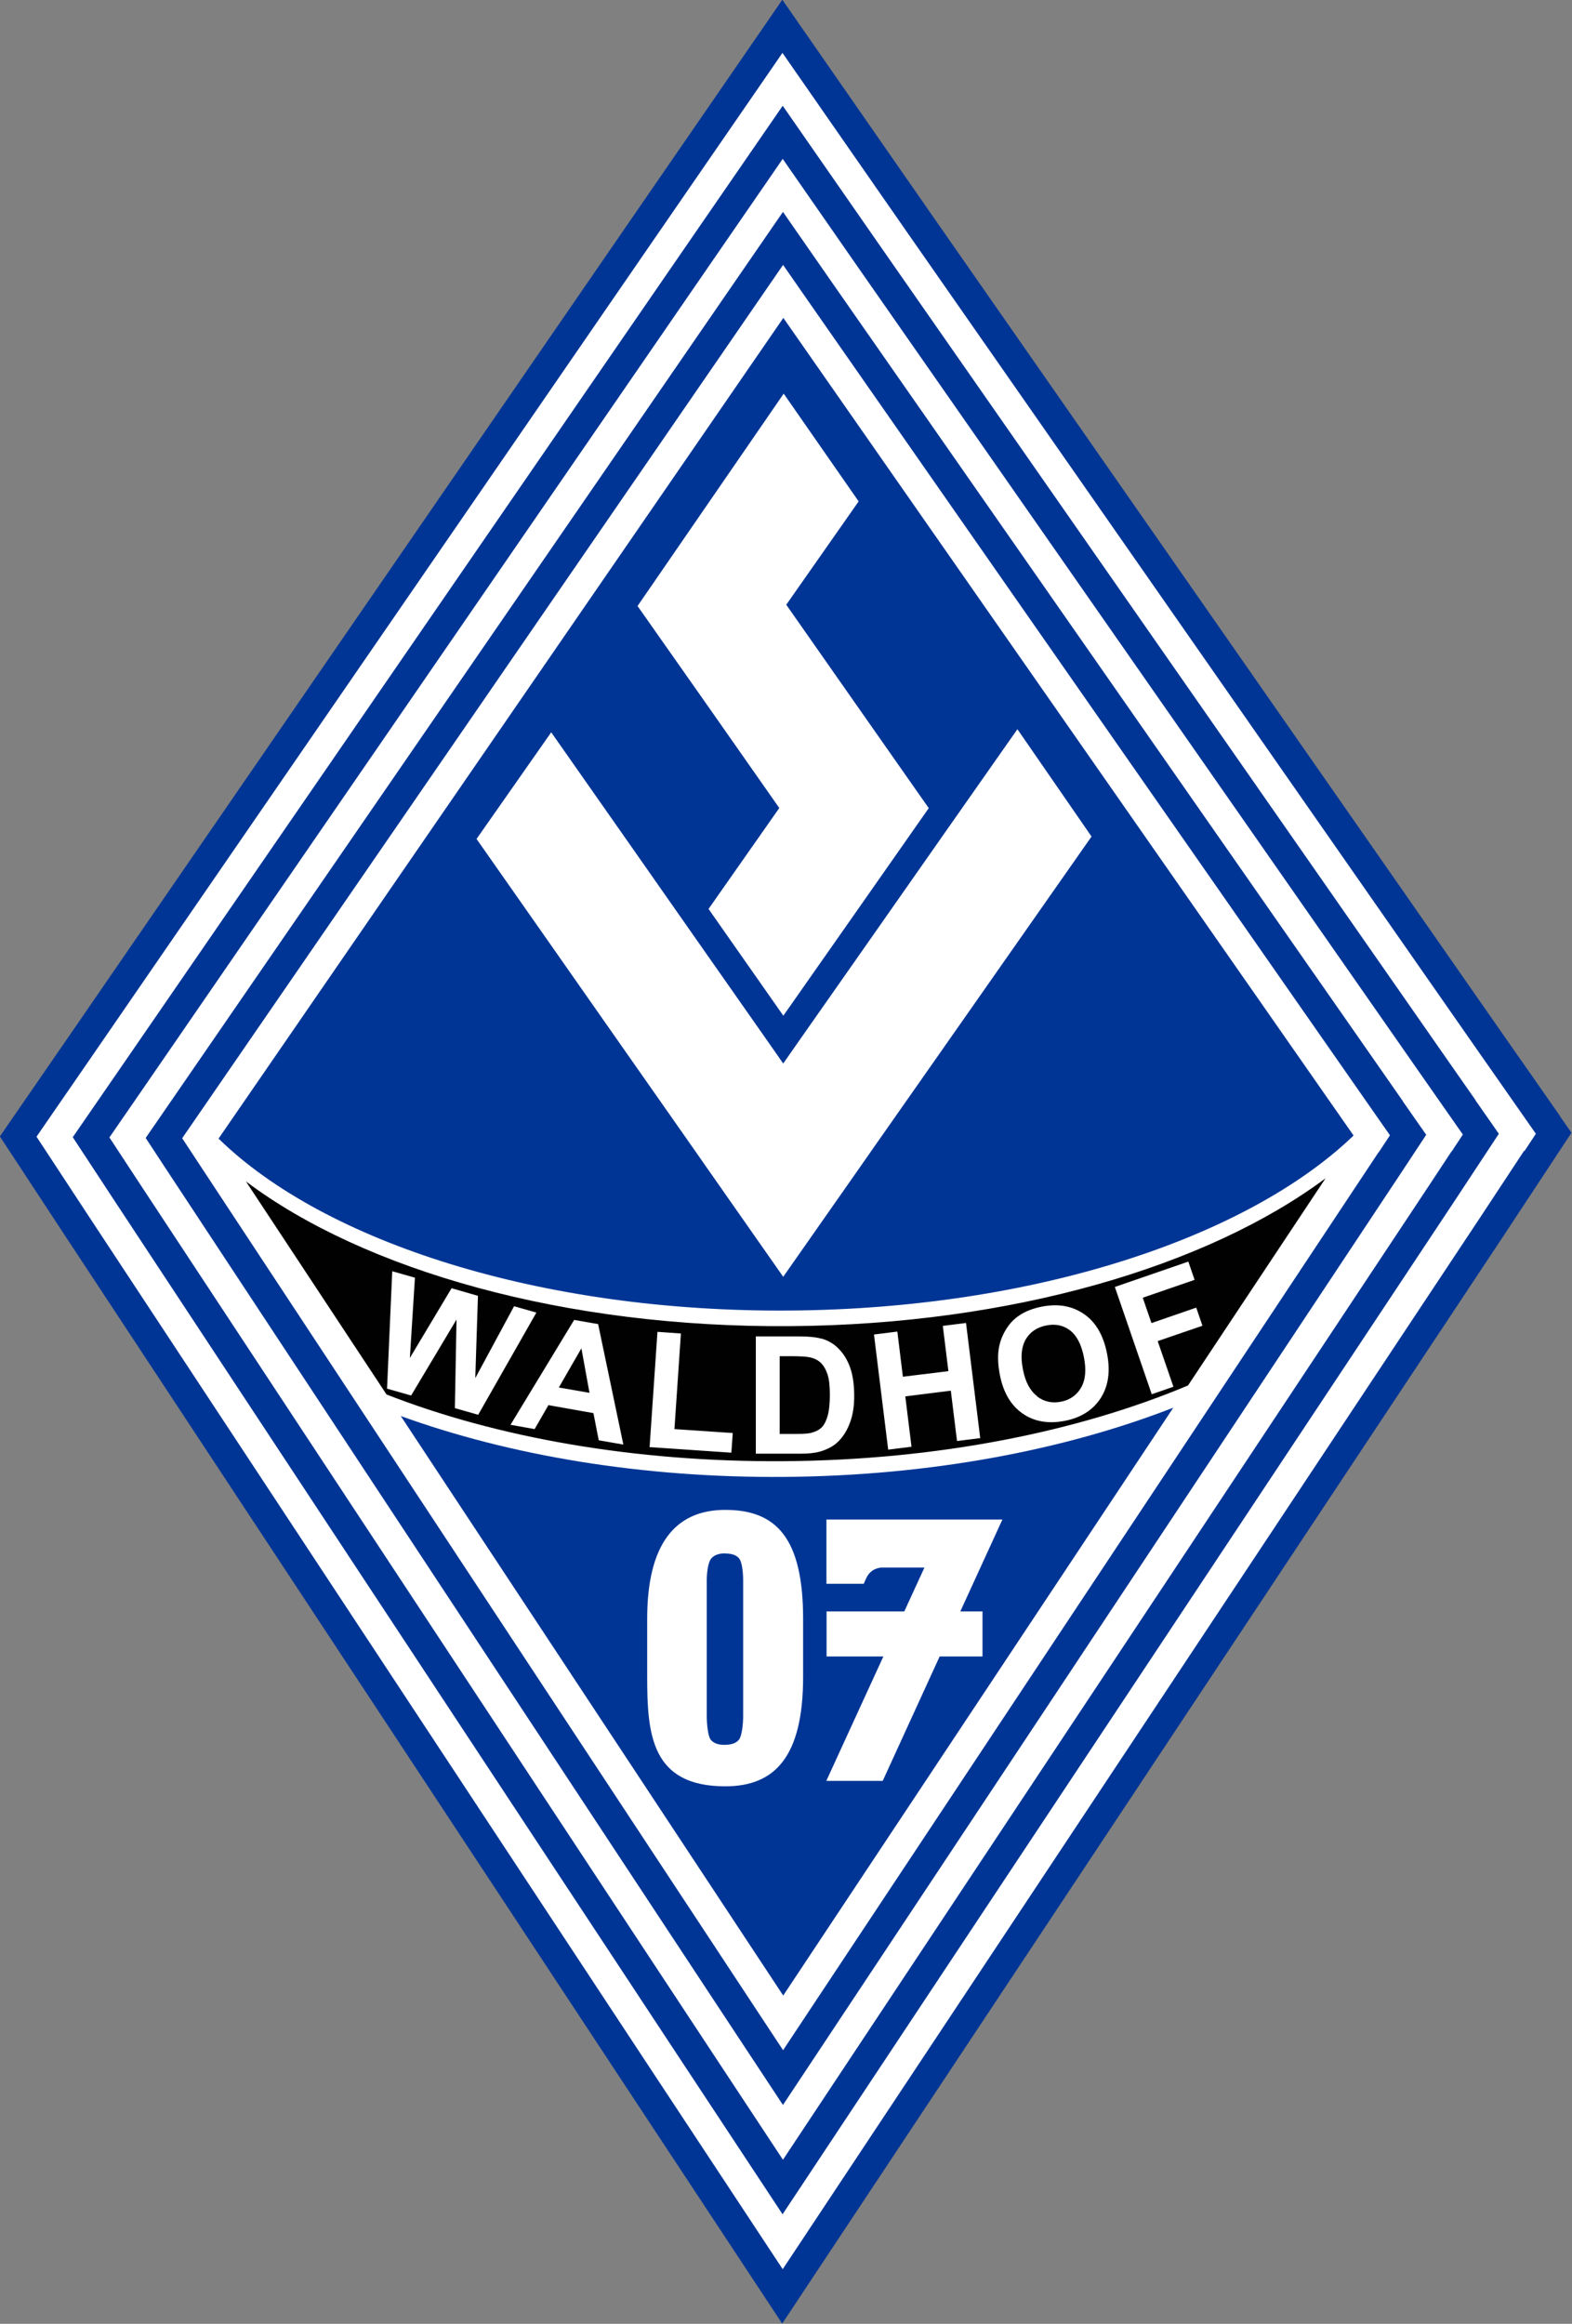
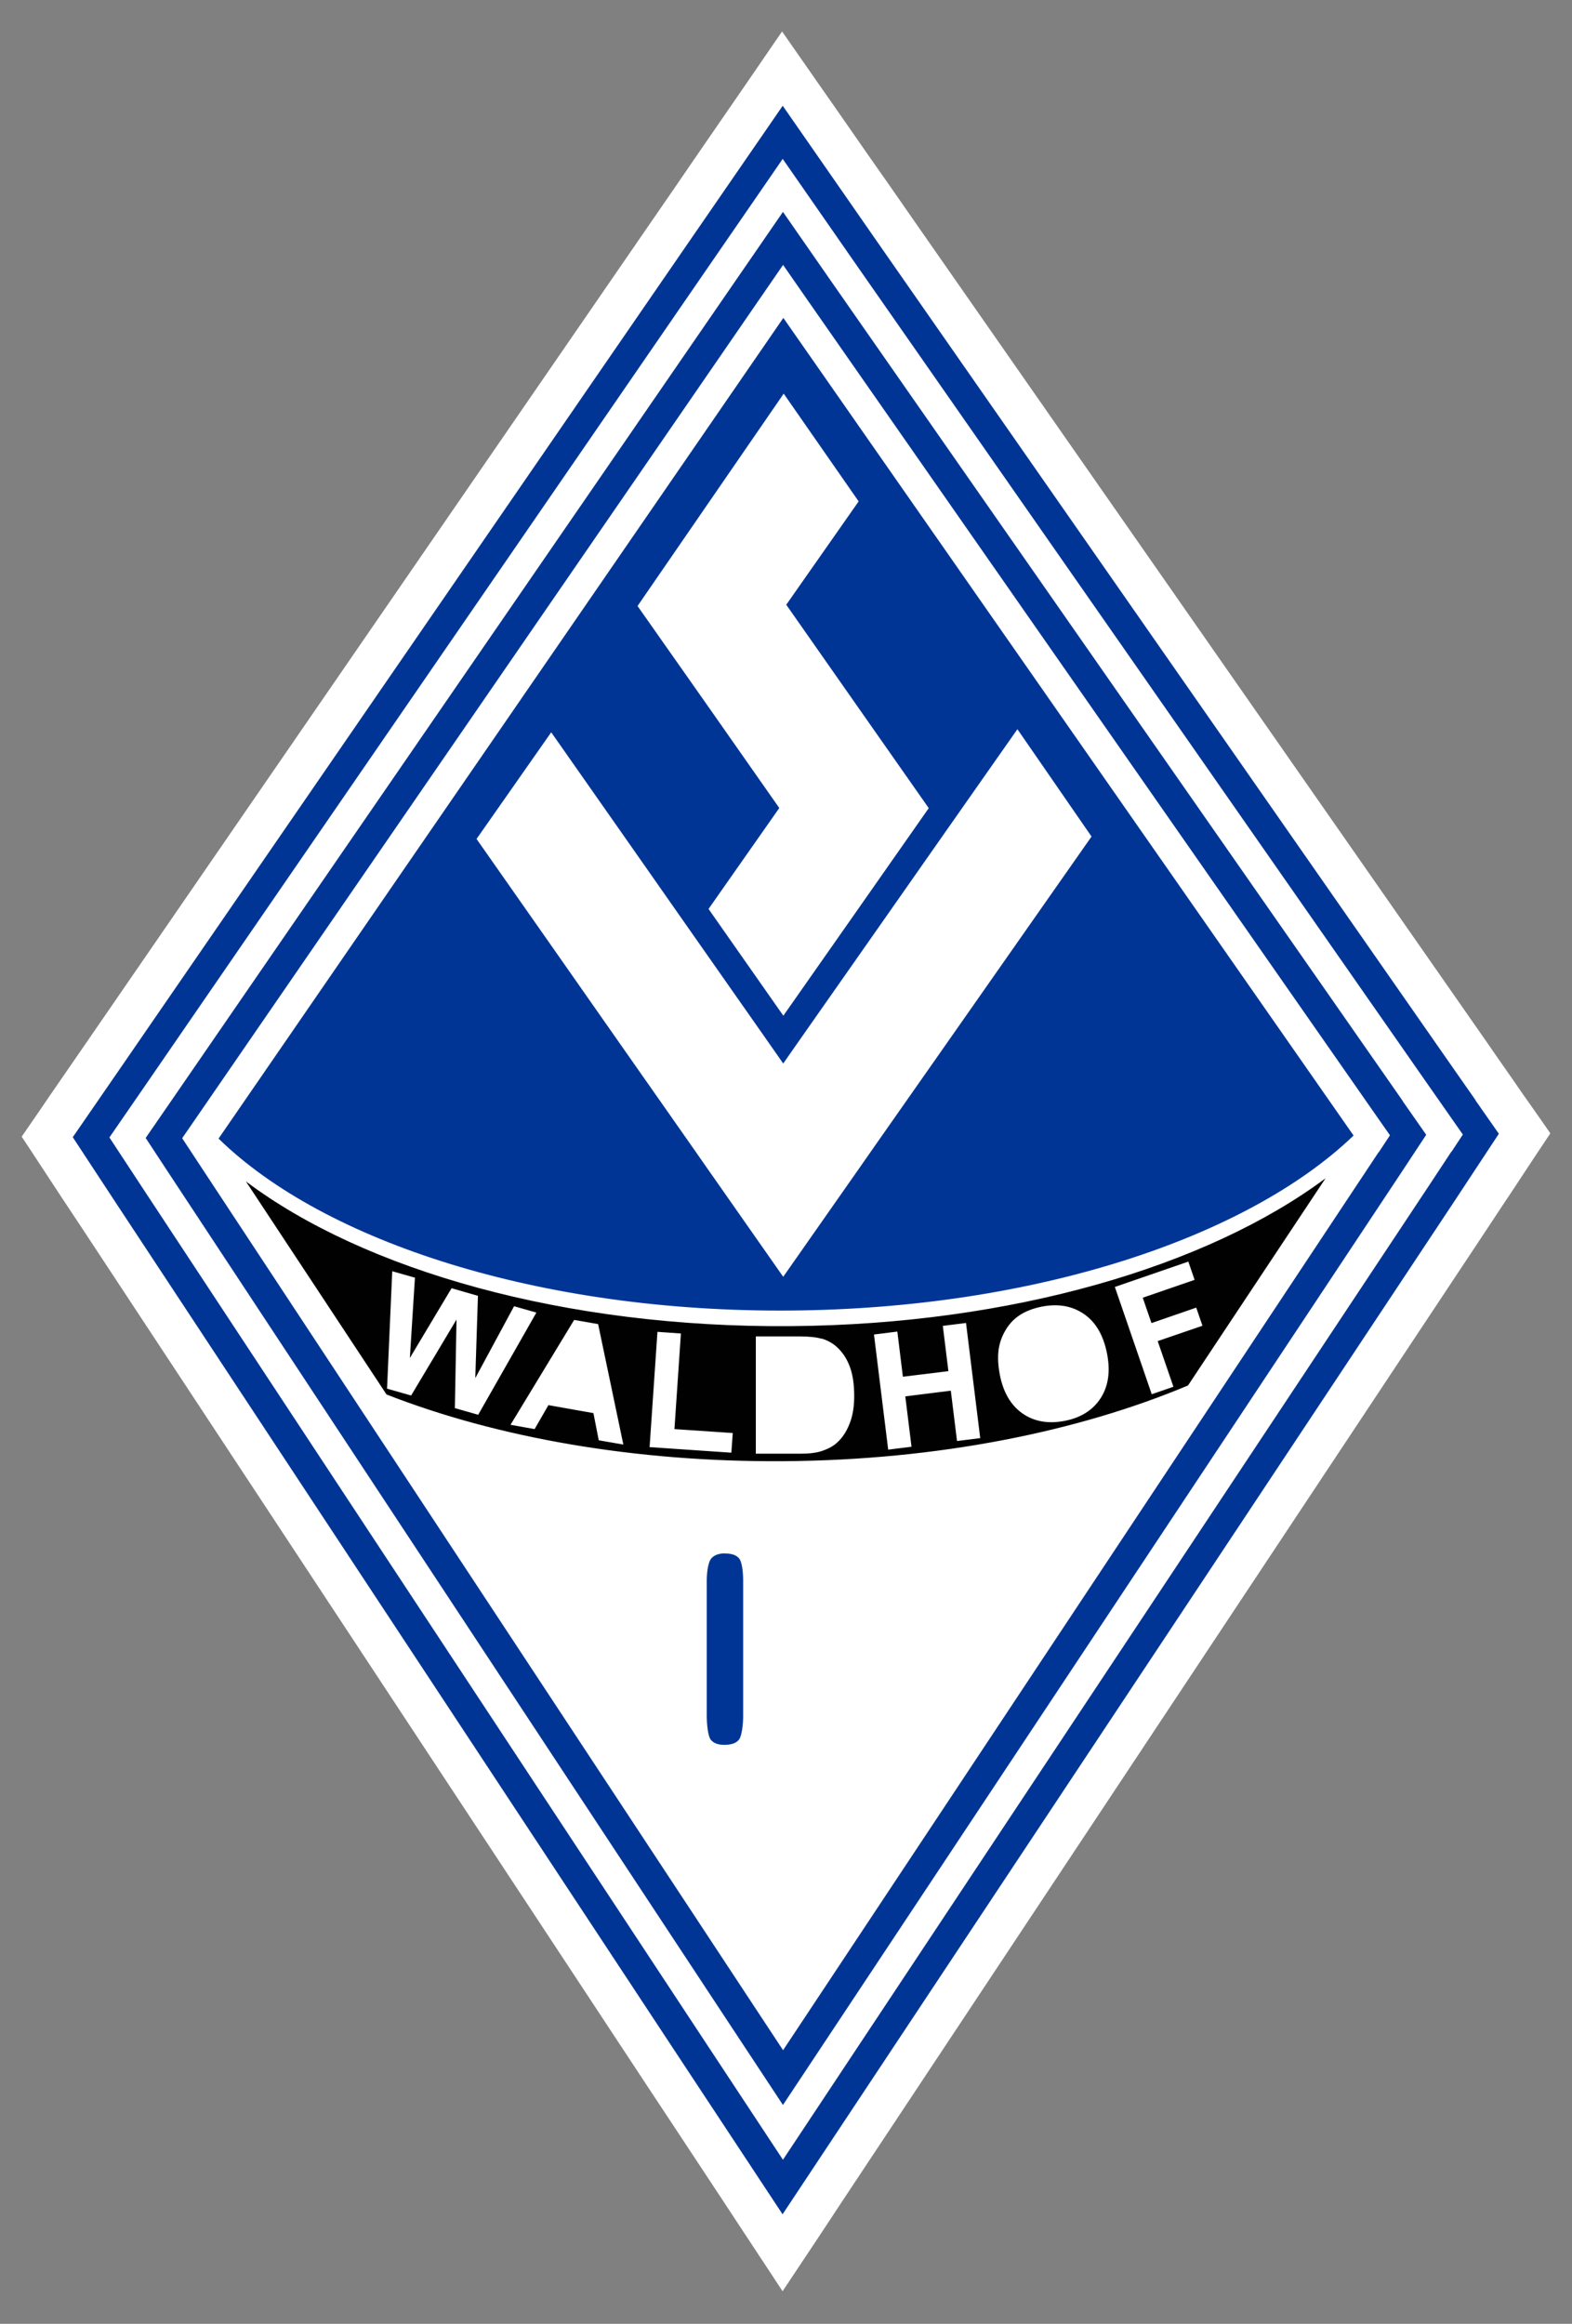
<svg xmlns="http://www.w3.org/2000/svg" id="Ebene_1" viewBox="0 0 124 183.26">
  <rect x="0" y="0" width="124" height="183.26" fill="#808080" stroke="none" />
  <defs>
    <style> .cls-1 { fill: #003595; } .cls-2 { fill: #010101; } .cls-3 { fill: #fff; } </style>
  </defs>
  <polygon class="cls-3" points="121.92 88.84 120.99 87.51 120.06 86.19 119.14 84.86 118.21 83.53 117.29 82.2 72.31 17.71 70.35 14.89 68.38 12.08 66.42 9.26 64.45 6.44 62.49 3.63 61.69 2.48 60.9 3.63 58.96 6.46 57.01 9.29 55.06 12.12 53.12 14.95 51.17 17.78 6.62 82.5 5.71 83.82 4.8 85.14 3.89 86.46 2.99 87.78 2.08 89.1 1.71 89.64 2.07 90.18 2.95 91.52 3.83 92.86 4.71 94.2 5.59 95.53 6.48 96.87 51.02 164.45 53.01 167.46 54.99 170.46 56.97 173.46 58.95 176.47 60.93 179.47 61.73 180.69 62.54 179.47 64.53 176.48 66.51 173.48 68.5 170.48 70.49 167.48 72.48 164.48 117.46 96.67 118.35 95.32 119.25 93.97 120.14 92.62 121.03 91.27 121.93 89.92 122.29 89.38 121.92 88.84" />
  <g>
-     <path class="cls-1" d="M123.07,88.03l-.93-1.33-.93-1.33-.93-1.33-.93-1.33-.93-1.33L73.47,16.9l-1.96-2.82-1.96-2.82-1.96-2.82-1.96-2.82-1.96-2.82-1.96-2.82-1.95,2.83-1.95,2.83-1.95,2.83-1.95,2.83-1.95,2.83-1.95,2.83L5.45,81.7l-.91,1.32-.91,1.32-.91,1.32-.91,1.32-.91,1.32-.91,1.32.88,1.34.88,1.34.88,1.34.88,1.34.88,1.34.88,1.34,44.55,67.58,1.98,3,1.98,3,1.98,3,1.98,3,1.98,3,1.98,3,1.99-3,1.99-3,1.99-3,1.99-3,1.99-3,1.99-3,44.98-67.81.89-1.35.89-1.35.89-1.35.89-1.35.89-1.35.89-1.35-.93-1.33ZM120.23,90.74l-.89,1.35-.89,1.35-.89,1.35-.89,1.35-44.98,67.81-1.99,3-1.99,3-1.99,3-1.99,3-1.99,3-1.98-3-1.98-3-1.98-3-1.98-3-1.98-3L7.28,96.34l-.88-1.34-.88-1.34-.88-1.34-.88-1.34-.88-1.34.91-1.32.91-1.32.91-1.32.91-1.32.91-1.32L51.97,18.32l1.95-2.83,1.95-2.83,1.95-2.83,1.95-2.83,1.95-2.83,1.96,2.82,1.96,2.82,1.96,2.82,1.96,2.82,1.96,2.82,44.98,64.49.93,1.33.93,1.33.93,1.33.93,1.33.93,1.33-.89,1.35Z" />
    <path class="cls-1" d="M116.4,86.77l-.93-1.33-.93-1.33L69.58,19.62l-1.96-2.82-1.96-2.82-1.96-2.82-1.96-2.82-1.95,2.83-1.95,2.83-1.95,2.83-1.95,2.83L9.38,84.4l-.91,1.32-.91,1.32-.91,1.32-.91,1.32.88,1.34.88,1.34.88,1.34.88,1.34,44.55,67.58,1.98,3,1.98,3,1.98,3,1.98,3,1.99-3,1.99-3,1.99-3,1.99-3,44.98-67.81.89-1.35.89-1.35.89-1.35.89-1.35-.93-1.33-.93-1.33ZM114.49,90.81l-.89,1.35-.89,1.35-44.98,67.81-1.99,3-1.99,3-1.99,3-1.98-3-1.98-3-1.98-3L11.27,93.72l-.88-1.34-.88-1.34-.88-1.34.91-1.32.91-1.32.91-1.32L55.89,21.02l1.95-2.83,1.95-2.83,1.95-2.83,1.96,2.82,1.96,2.82,1.96,2.82,44.98,64.49.93,1.33.93,1.33.93,1.33-.89,1.35Z" />
    <path class="cls-1" d="M110.66,86.84L65.68,22.35l-1.96-2.82-1.96-2.82-1.95,2.83-1.95,2.83L13.31,87.1l-.91,1.32-.91,1.32.88,1.34.88,1.34,44.55,67.58,1.98,3,1.98,3,1.99-3,1.99-3,44.98-67.81.89-1.35.89-1.35-.93-1.33-.93-1.33ZM108.74,90.87l-44.98,67.81-1.99,3-1.98-3L15.25,91.1l-.88-1.34.91-1.32L59.82,23.72l1.95-2.83,1.96,2.82,44.98,64.49.93,1.33-.89,1.35Z" />
    <path class="cls-1" d="M17.24,89.79c8.35,8.17,25.47,13.72,45.11,13.56,19.27-.15,36.03-5.74,44.42-13.8L61.79,25.07,17.24,89.79ZM80.25,57.5l5.85,8.47-5.64,8.05-5.89,8.41-5.58,7.96-1.32,1.89-5.89,8.41-5.89-8.41-1.32-1.89-5.58-7.96-5.89-8.41-5.51-7.86,5.89-8.41,5.51,7.86,5.89,8.41,5.58,7.96,1.32,1.89,1.32-1.89,5.58-7.96,5.89-8.41,5.68-8.1ZM61.81,31.03l5.92,8.51-5.71,8.15,5.66,8.08,5.58,7.96-5.89,8.41-5.58,7.96-5.9-8.42,5.58-7.96-5.57-7.95-5.61-7.98,11.53-16.75Z" />
-     <path class="cls-1" d="M31.6,111.65l30.18,45.72,30.77-46.36c-8.56,3.34-19.17,5.37-30.66,5.46-11.29.09-21.77-1.71-30.3-4.81ZM65.2,130.63v-3.55h6.13l1.59-3.46h-3.45c-.98.15-1.13.85-1.34,1.28h-2.94v-5.07h13.88l-3.32,7.25h1.75v3.55h-3.38l-4.49,9.81h-4.45l4.5-9.81h-4.5ZM63.35,132.24c0,6.34-2.26,8.63-6.14,8.63-5.84,0-6.16-4.1-6.16-8.63v-4.58c0-5.81,2.15-8.59,6.16-8.59s6.14,2.21,6.14,8.59v4.58Z" />
    <path class="cls-1" d="M57.2,122.5c-.52,0-.88.14-1.11.42-.22.27-.34,1.03-.34,1.71v10.69c0,.69.1,1.6.31,1.87.21.27.57.41,1.07.41.55,0,.94-.13,1.16-.41.22-.27.33-1.18.33-1.87v-10.69c0-.69-.1-1.46-.31-1.72-.21-.27-.58-.4-1.11-.4Z" />
-     <polygon class="cls-2" points="44.08 109.42 46.5 109.84 45.86 106.33 44.08 109.42" />
    <path class="cls-2" d="M19.4,93.17l11.09,16.8c8.64,3.38,19.56,5.35,31.4,5.26,12.08-.09,23.16-2.33,31.82-5.97l10.85-16.34c-9.28,6.92-24.73,11.53-42.21,11.66-17.83.14-33.64-4.41-42.96-11.42ZM35.88,111.03l.13-6.97-3.58,5.99-1.9-.54.41-9.26,1.79.51-.4,6.33,3.29-5.5,2.08.6-.21,6.49,3.06-5.67,1.76.5-4.59,8.06-1.86-.53ZM47.23,113.59l-.42-2.15-3.55-.63-1.09,1.89-1.9-.34,5.02-8.27,1.89.33,1.99,9.5-1.95-.34ZM57.69,114.56l-6.45-.44.62-9.09,1.85.13-.51,7.54,4.6.31-.11,1.54ZM93.74,99.5l.49,1.43-4.09,1.41.69,2,3.53-1.22.49,1.43-3.53,1.21,1.24,3.6-1.71.59-2.91-8.46,5.8-2ZM78.83,106.11c.11-.48.3-.93.58-1.36.27-.42.6-.75.97-1,.5-.34,1.1-.57,1.81-.71,1.29-.25,2.39-.05,3.32.59.93.64,1.53,1.68,1.81,3.1.28,1.41.11,2.58-.5,3.53-.61.94-1.55,1.54-2.83,1.79-1.3.25-2.41.06-3.33-.58-.92-.64-1.52-1.66-1.79-3.04-.17-.89-.19-1.66-.04-2.32ZM70.78,104.99l.44,3.58,3.59-.44-.44-3.57,1.83-.23,1.12,9.08-1.83.23-.49-3.97-3.59.45.49,3.97-1.84.23-1.12-9.08,1.84-.23ZM64.81,105.56c.54.16,1.01.44,1.39.85.39.41.68.91.88,1.5.2.59.3,1.32.3,2.19,0,.76-.1,1.42-.29,1.97-.23.67-.56,1.22-.99,1.63-.32.32-.76.56-1.31.74-.41.13-.96.2-1.66.2h-3.51s0-9.25,0-9.25h3.41c.77,0,1.35.06,1.76.18Z" />
-     <path class="cls-2" d="M64.03,112.98c.3-.08.55-.2.75-.38.2-.18.36-.48.49-.89.12-.41.19-.98.19-1.7,0-.71-.06-1.26-.19-1.64-.13-.38-.3-.68-.53-.9-.23-.22-.52-.36-.87-.43-.26-.06-.77-.09-1.53-.09h-.84s0,6.13,0,6.13h1.39c.52,0,.9-.03,1.13-.09Z" />
-     <path class="cls-2" d="M81.8,110.12c.56.42,1.19.56,1.89.42.7-.14,1.23-.5,1.58-1.1.35-.59.43-1.4.23-2.41-.2-1-.56-1.7-1.09-2.11-.53-.41-1.17-.54-1.89-.39-.73.14-1.26.51-1.61,1.09-.34.59-.42,1.38-.22,2.38.19.99.57,1.69,1.13,2.11Z" />
  </g>
</svg>